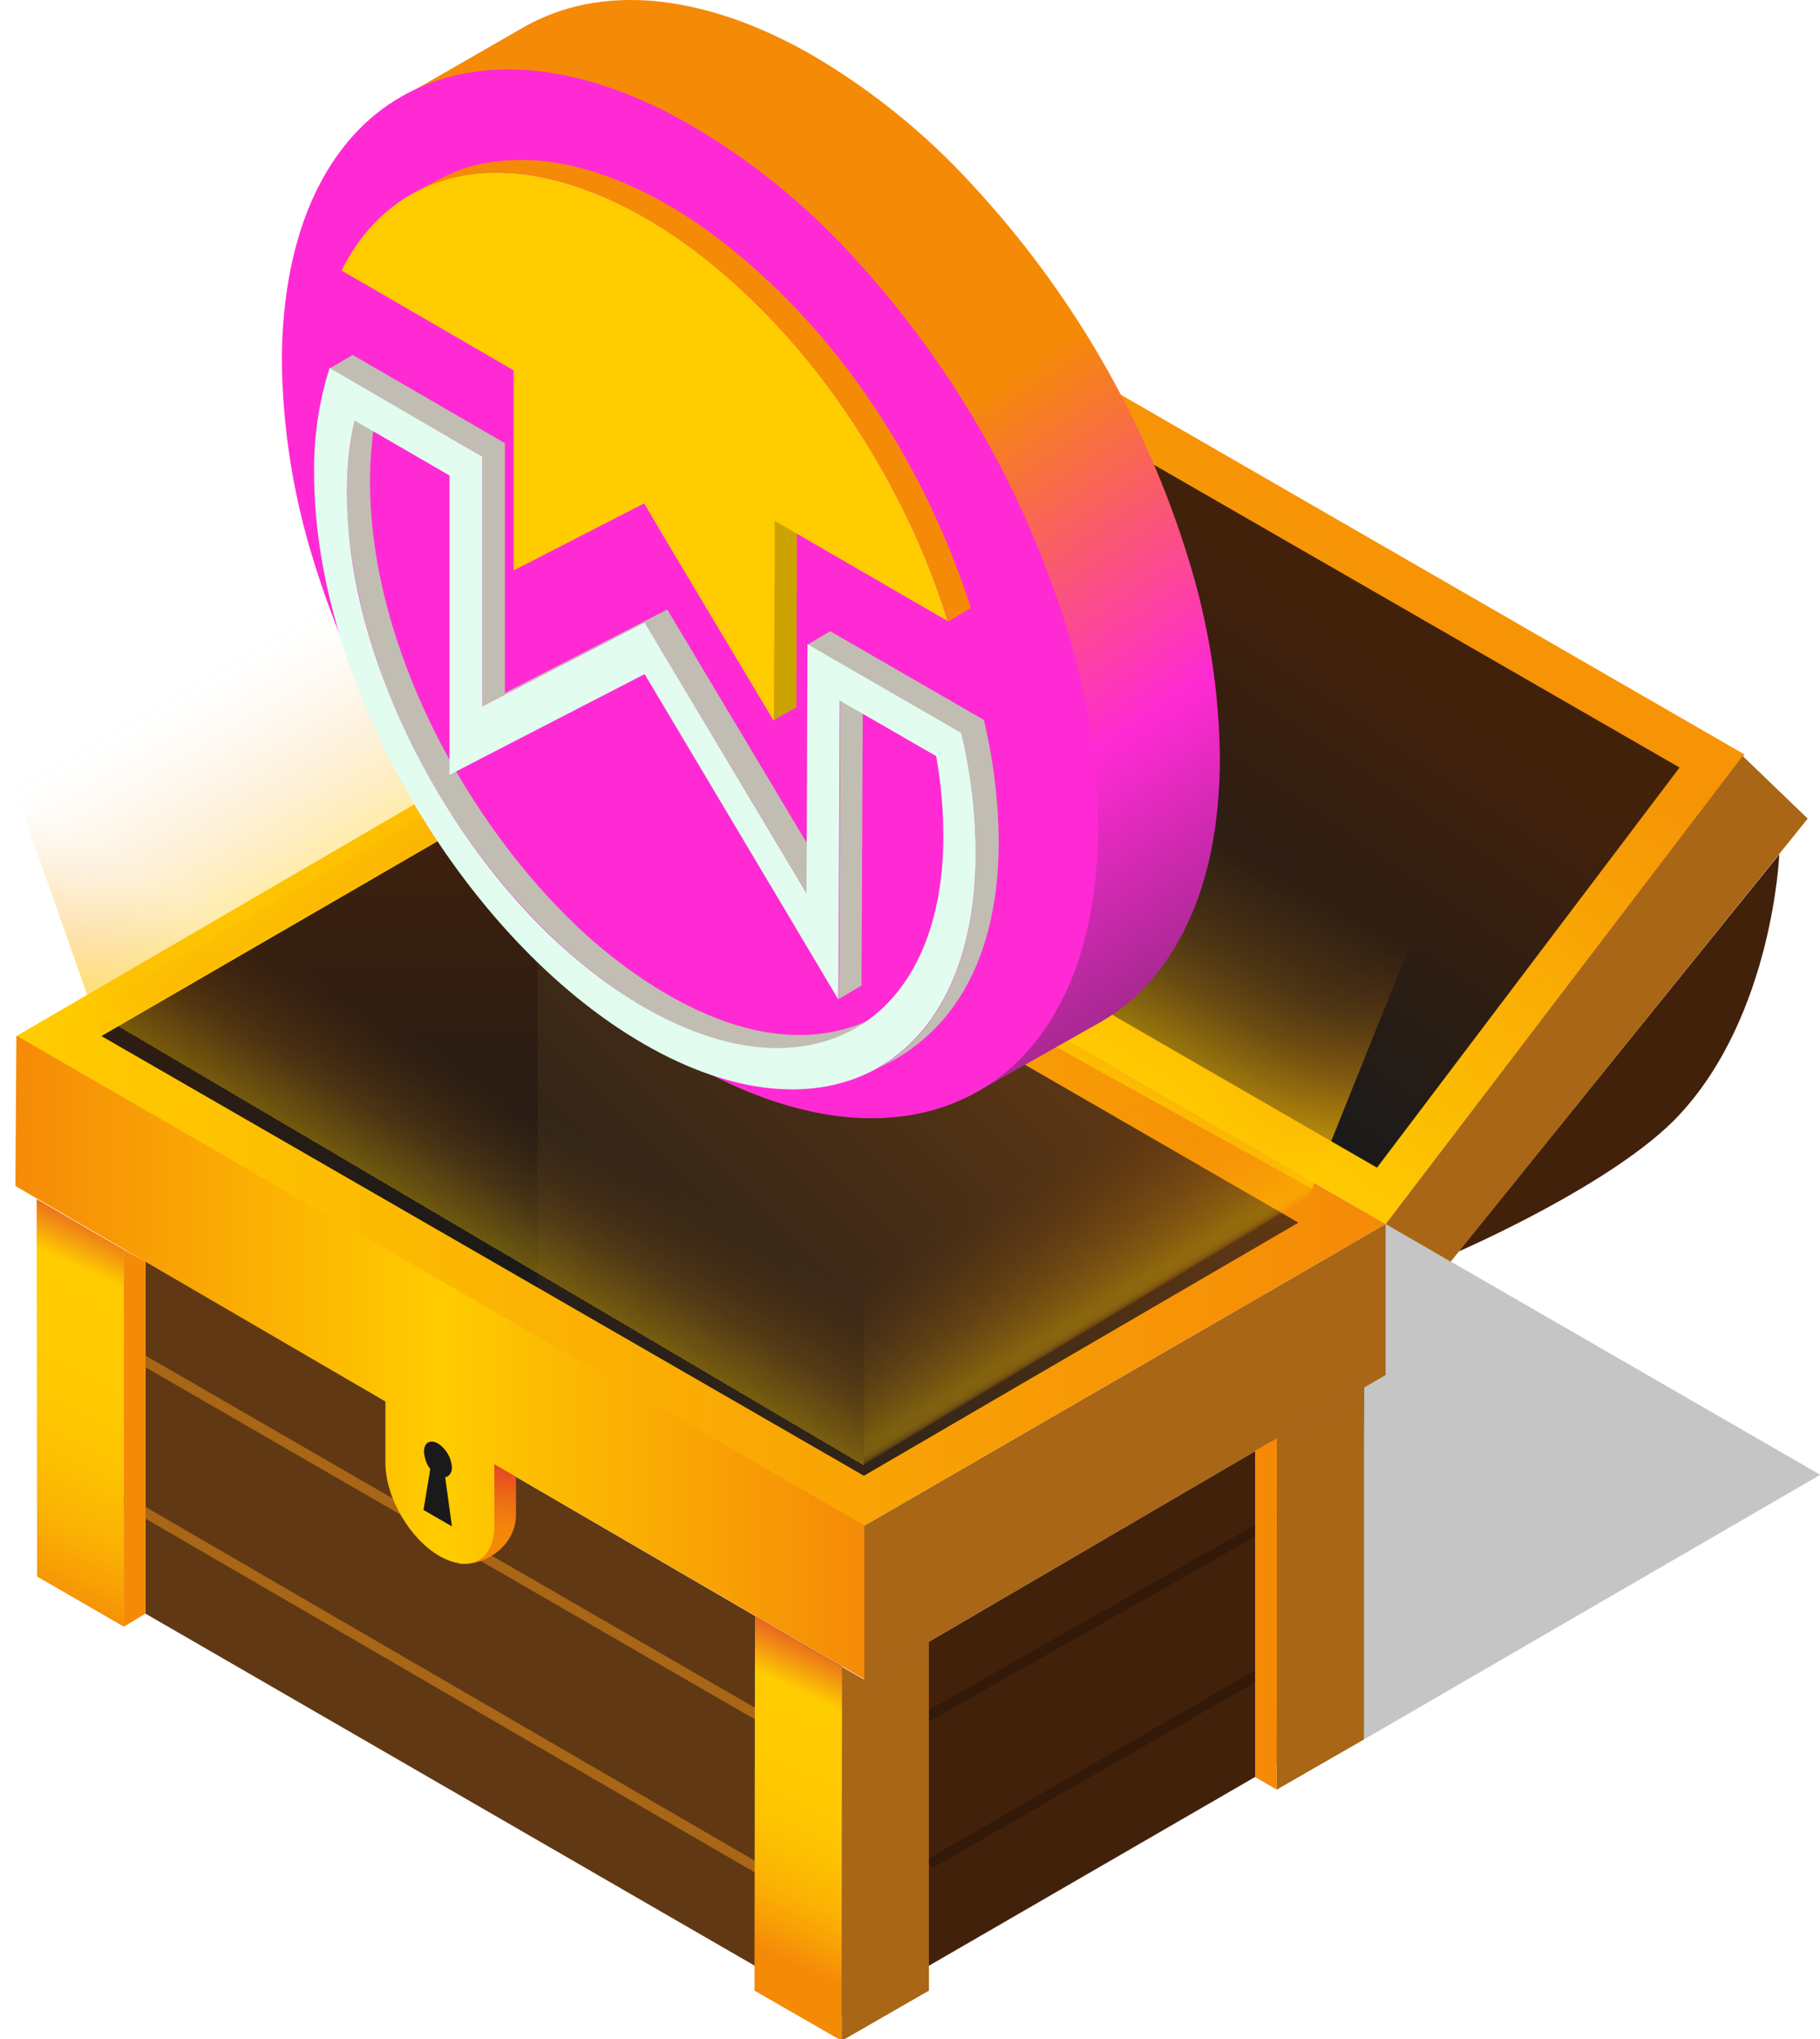
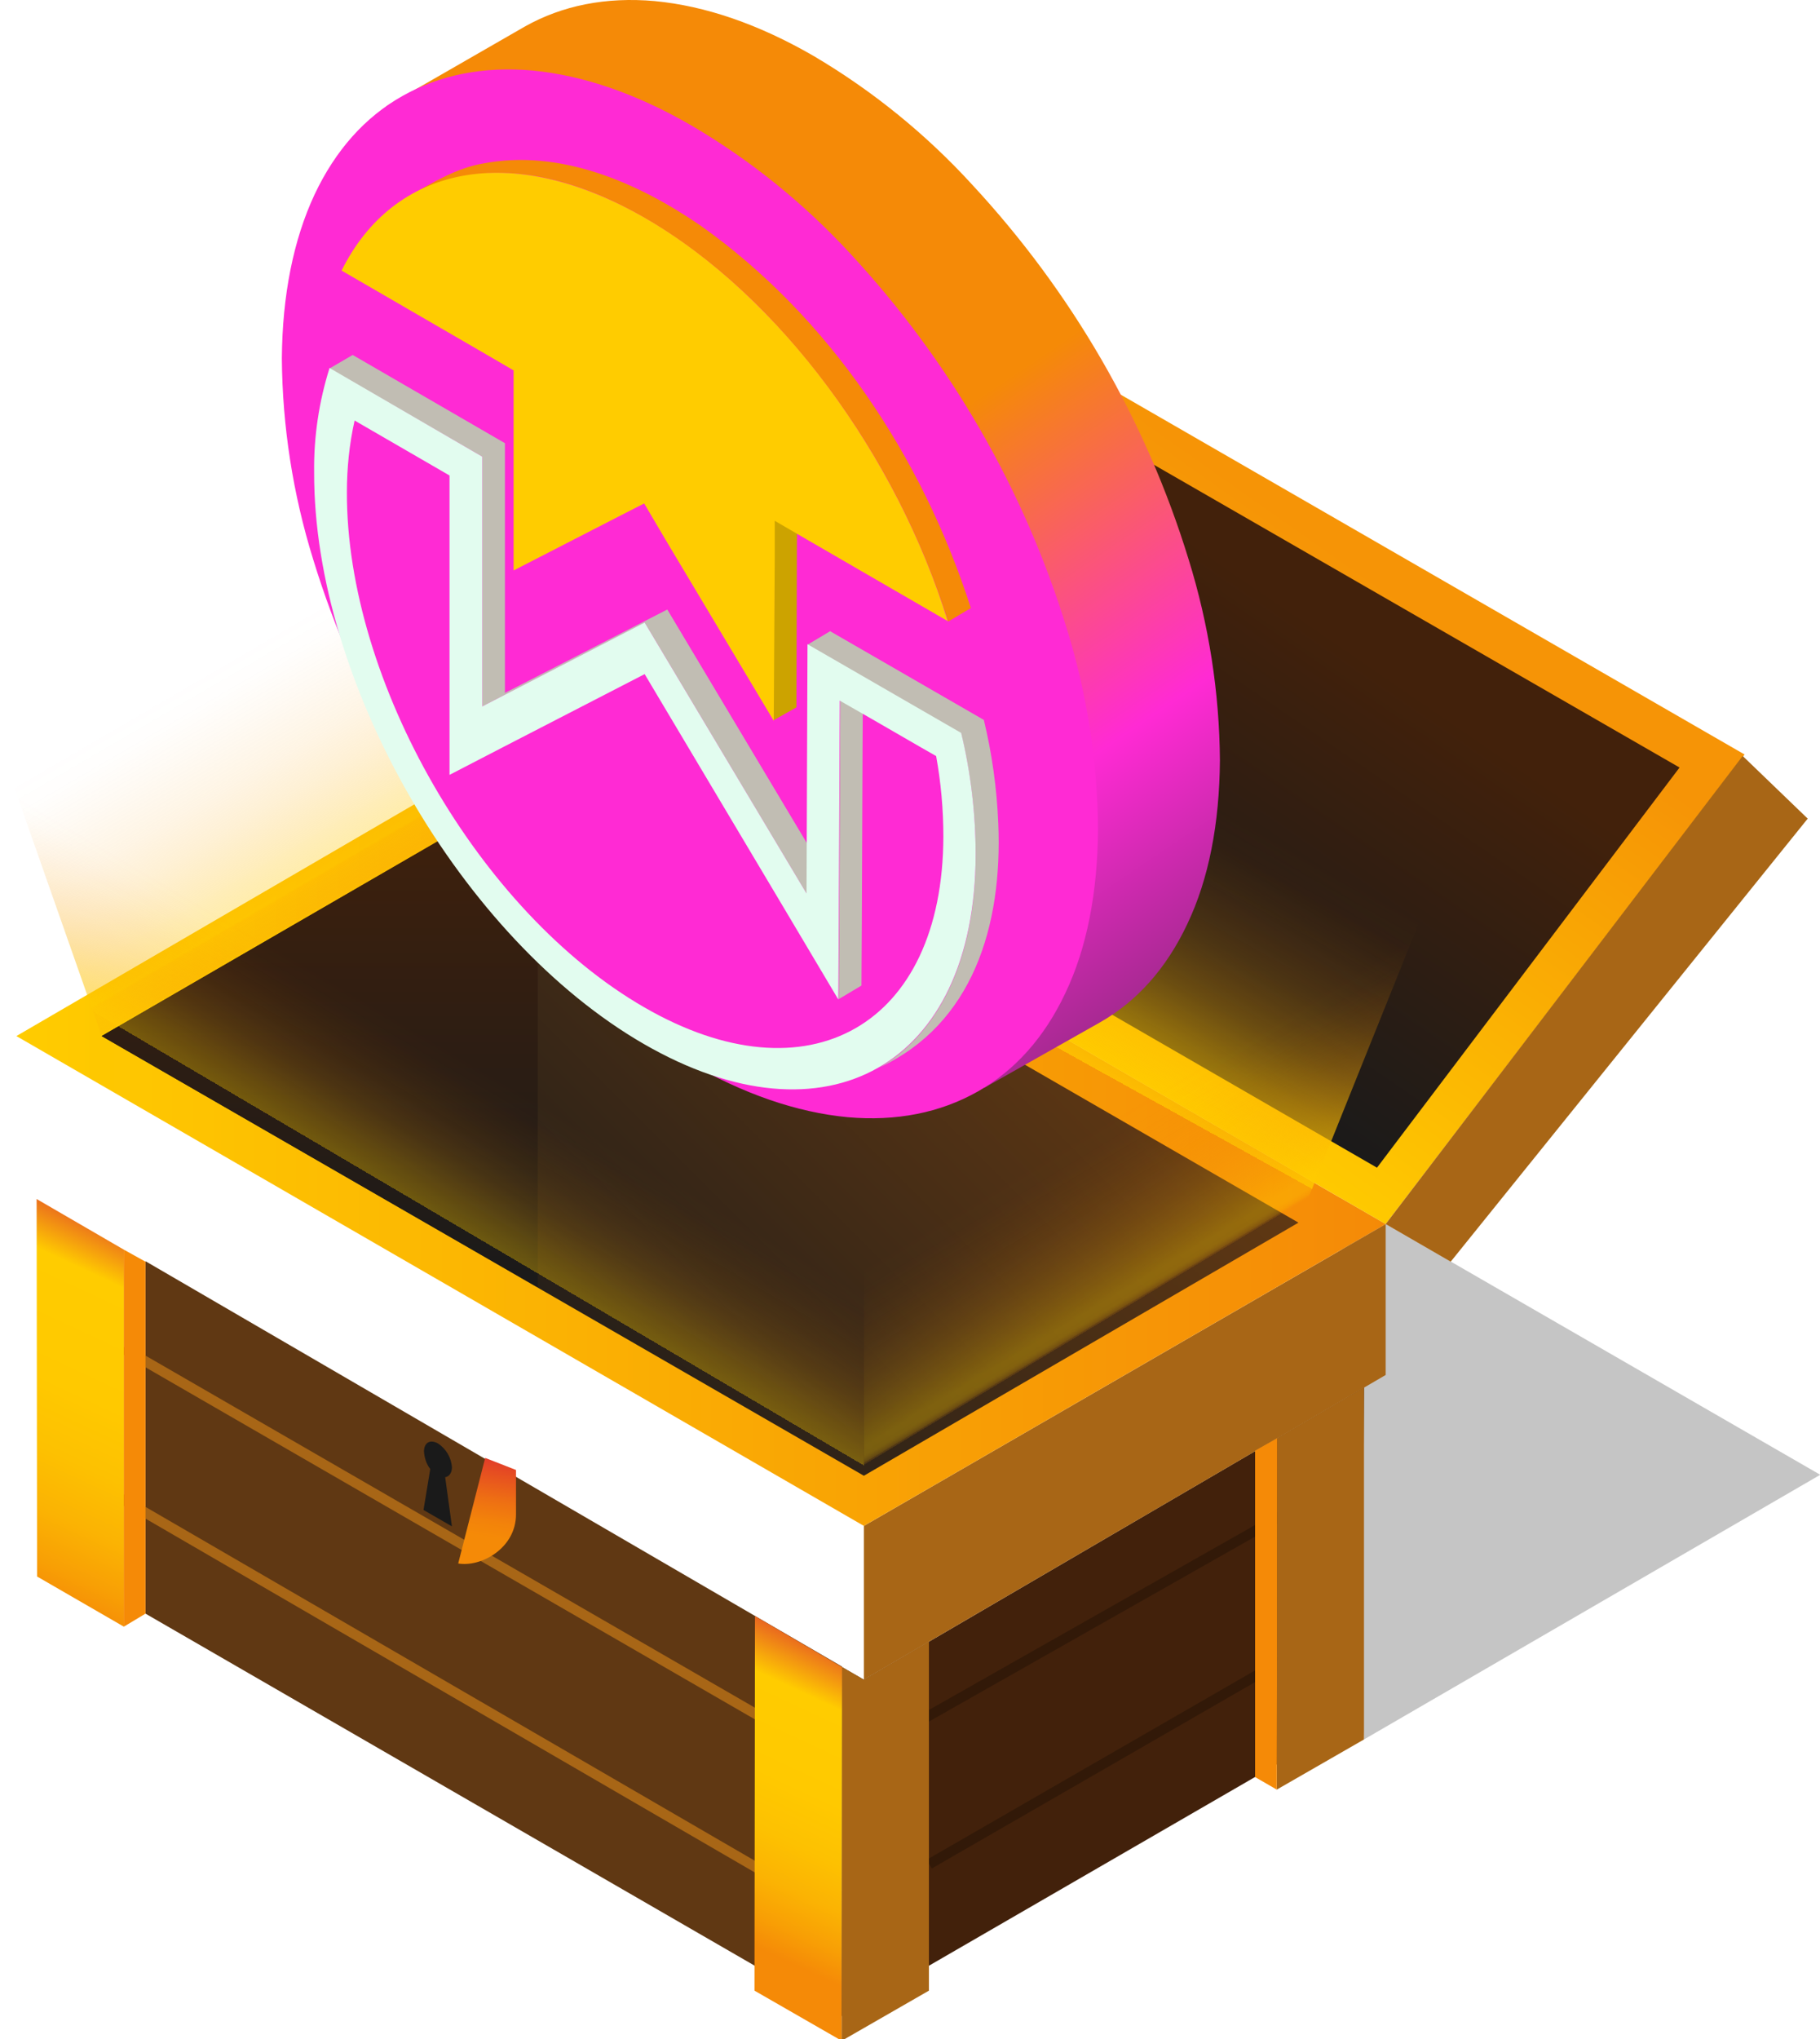
<svg xmlns="http://www.w3.org/2000/svg" id="el3yh9q6ndm1" viewBox="0 0 377.75 423" shape-rendering="geometricPrecision" text-rendering="geometricPrecision" width="377.75" height="423">
  <style>#el3yh9q6ndm29 {animation: el3yh9q6ndm29_c_o 4000ms linear infinite normal forwards}@keyframes el3yh9q6ndm29_c_o { 0% {opacity: 0.5} 50% {opacity: 1} 100% {opacity: 0.5} }#el3yh9q6ndm31_to {animation: el3yh9q6ndm31_to__to 4000ms linear infinite normal forwards}@keyframes el3yh9q6ndm31_to__to { 0% {transform: translate(509.55px,115.975px)} 50% {transform: translate(509.55px,159.275px);animation-timing-function: cubic-bezier(0,0,0.58,1)} 100% {transform: translate(509.55px,116.45px)} }#el3yh9q6ndm43 {animation: el3yh9q6ndm43_c_o 4000ms linear infinite normal forwards}@keyframes el3yh9q6ndm43_c_o { 0% {opacity: 0.5} 50% {opacity: 1} 100% {opacity: 0.5} }#el3yh9q6ndm44 {animation: el3yh9q6ndm44_c_o 4000ms linear infinite normal forwards}@keyframes el3yh9q6ndm44_c_o { 0% {opacity: 0.5} 50% {opacity: 1} 100% {opacity: 0.5} }</style>
  <defs>
    <linearGradient id="el3yh9q6ndm11-fill" x1="357.07" y1="234.264" x2="641.31" y2="234.264" spreadMethod="pad" gradientUnits="userSpaceOnUse">
      <stop id="el3yh9q6ndm11-fill-0" offset="0%" stop-color="rgb(255,204,0)" />
      <stop id="el3yh9q6ndm11-fill-1" offset="100%" stop-color="rgb(245,138,7)" />
    </linearGradient>
    <linearGradient id="el3yh9q6ndm12-fill" x1="556.541" y1="202.27" x2="622.561" y2="108.629" spreadMethod="pad" gradientUnits="userSpaceOnUse">
      <stop id="el3yh9q6ndm12-fill-0" offset="0%" stop-color="rgb(255,204,0)" />
      <stop id="el3yh9q6ndm12-fill-1" offset="100%" stop-color="rgb(246,148,6)" />
    </linearGradient>
    <linearGradient id="el3yh9q6ndm14-fill" x1="563.833" y1="193.191" x2="613.713" y2="120.461" spreadMethod="pad" gradientUnits="userSpaceOnUse">
      <stop id="el3yh9q6ndm14-fill-0" offset="0%" stop-color="rgb(26,26,26)" />
      <stop id="el3yh9q6ndm14-fill-1" offset="100%" stop-color="rgb(66,33,11)" />
    </linearGradient>
    <linearGradient id="el3yh9q6ndm15-fill" x1="458.029" y1="298.969" x2="454.879" y2="318.839" spreadMethod="pad" gradientUnits="userSpaceOnUse">
      <stop id="el3yh9q6ndm15-fill-0" offset="0%" stop-color="rgb(217,30,54)" />
      <stop id="el3yh9q6ndm15-fill-1" offset="0%" stop-color="rgb(218,33,53)" />
      <stop id="el3yh9q6ndm15-fill-2" offset="33%" stop-color="rgb(230,78,33)" />
      <stop id="el3yh9q6ndm15-fill-3" offset="61%" stop-color="rgb(238,111,19)" />
      <stop id="el3yh9q6ndm15-fill-4" offset="84%" stop-color="rgb(243,131,10)" />
      <stop id="el3yh9q6ndm15-fill-5" offset="100%" stop-color="rgb(245,138,7)" />
    </linearGradient>
    <linearGradient id="el3yh9q6ndm17-fill" x1="446.607" y1="286.682" x2="551.463" y2="181.835" spreadMethod="pad" gradientUnits="userSpaceOnUse">
      <stop id="el3yh9q6ndm17-fill-0" offset="0%" stop-color="rgb(26,26,26)" />
      <stop id="el3yh9q6ndm17-fill-1" offset="100%" stop-color="rgb(96,56,19)" />
    </linearGradient>
    <linearGradient id="el3yh9q6ndm18-fill" x1="420.045" y1="162.479" x2="420.045" y2="267.039" spreadMethod="pad" gradientUnits="userSpaceOnUse">
      <stop id="el3yh9q6ndm18-fill-0" offset="0%" stop-color="rgb(66,33,11)" />
      <stop id="el3yh9q6ndm18-fill-1" offset="100%" stop-color="rgb(26,26,26)" />
    </linearGradient>
    <linearGradient id="el3yh9q6ndm21-fill" x1="537.656" y1="340.151" x2="508.436" y2="402.812" spreadMethod="pad" gradientUnits="userSpaceOnUse">
      <stop id="el3yh9q6ndm21-fill-0" offset="0%" stop-color="rgb(217,30,54)" />
      <stop id="el3yh9q6ndm21-fill-1" offset="25%" stop-color="rgb(255,204,0)" />
      <stop id="el3yh9q6ndm21-fill-2" offset="51%" stop-color="rgb(255,201,0)" />
      <stop id="el3yh9q6ndm21-fill-3" offset="67%" stop-color="rgb(253,193,1)" />
      <stop id="el3yh9q6ndm21-fill-4" offset="80%" stop-color="rgb(251,179,3)" />
      <stop id="el3yh9q6ndm21-fill-5" offset="91%" stop-color="rgb(248,159,5)" />
      <stop id="el3yh9q6ndm21-fill-6" offset="100%" stop-color="rgb(245,138,7)" />
    </linearGradient>
    <linearGradient id="el3yh9q6ndm24-fill" x1="389.291" y1="252.469" x2="353.931" y2="328.309" spreadMethod="pad" gradientUnits="userSpaceOnUse">
      <stop id="el3yh9q6ndm24-fill-0" offset="0%" stop-color="rgb(217,30,54)" />
      <stop id="el3yh9q6ndm24-fill-1" offset="21%" stop-color="rgb(255,204,0)" />
      <stop id="el3yh9q6ndm24-fill-2" offset="49%" stop-color="rgb(255,201,0)" />
      <stop id="el3yh9q6ndm24-fill-3" offset="65%" stop-color="rgb(253,193,1)" />
      <stop id="el3yh9q6ndm24-fill-4" offset="79%" stop-color="rgb(251,179,3)" />
      <stop id="el3yh9q6ndm24-fill-5" offset="91%" stop-color="rgb(248,159,5)" />
      <stop id="el3yh9q6ndm24-fill-6" offset="100%" stop-color="rgb(245,138,7)" />
    </linearGradient>
    <linearGradient id="el3yh9q6ndm27-fill" x1="356.85" y1="281.639" x2="533.08" y2="281.639" spreadMethod="pad" gradientUnits="userSpaceOnUse">
      <stop id="el3yh9q6ndm27-fill-0" offset="0%" stop-color="rgb(245,138,7)" />
      <stop id="el3yh9q6ndm27-fill-1" offset="50%" stop-color="rgb(255,204,0)" />
      <stop id="el3yh9q6ndm27-fill-2" offset="100%" stop-color="rgb(245,138,7)" />
    </linearGradient>
    <linearGradient id="el3yh9q6ndm29-fill" x1="440.085" y1="176.472" x2="412.695" y2="129.492" spreadMethod="pad" gradientUnits="userSpaceOnUse">
      <stop id="el3yh9q6ndm29-fill-0" offset="0%" stop-color="rgba(245,138,7,0)" />
      <stop id="el3yh9q6ndm29-fill-1" offset="0%" stop-color="rgba(245,140,7,0.02)" />
      <stop id="el3yh9q6ndm29-fill-2" offset="0%" stop-color="rgba(246,146,6,0.09)" />
      <stop id="el3yh9q6ndm29-fill-3" offset="0%" stop-color="rgba(248,156,5,0.19)" />
      <stop id="el3yh9q6ndm29-fill-4" offset="0%" stop-color="rgba(250,170,4,0.34)" />
      <stop id="el3yh9q6ndm29-fill-5" offset="10%" stop-color="rgba(253,188,2,0.53)" />
      <stop id="el3yh9q6ndm29-fill-6" offset="11%" stop-color="rgba(255,204,0,0.7)" />
      <stop id="el3yh9q6ndm29-fill-7" offset="26%" stop-color="rgba(253,188,2,0.53)" />
      <stop id="el3yh9q6ndm29-fill-8" offset="43%" stop-color="rgba(250,170,4,0.34)" />
      <stop id="el3yh9q6ndm29-fill-9" offset="60%" stop-color="rgba(248,156,5,0.19)" />
      <stop id="el3yh9q6ndm29-fill-10" offset="76%" stop-color="rgba(246,146,6,0.09)" />
      <stop id="el3yh9q6ndm29-fill-11" offset="89%" stop-color="rgba(245,140,7,0.02)" />
      <stop id="el3yh9q6ndm29-fill-12" offset="100%" stop-color="rgba(245,138,7,0)" />
    </linearGradient>
    <linearGradient id="el3yh9q6ndm30-fill" x1="534.059" y1="195.629" x2="562.979" y2="143.438" spreadMethod="pad" gradientUnits="userSpaceOnUse">
      <stop id="el3yh9q6ndm30-fill-0" offset="0%" stop-color="rgba(245,138,7,0)" />
      <stop id="el3yh9q6ndm30-fill-1" offset="0%" stop-color="rgba(247,154,5,0.17)" />
      <stop id="el3yh9q6ndm30-fill-2" offset="0%" stop-color="rgba(250,172,3,0.36)" />
      <stop id="el3yh9q6ndm30-fill-3" offset="0%" stop-color="rgba(252,186,2,0.51)" />
      <stop id="el3yh9q6ndm30-fill-4" offset="0%" stop-color="rgba(254,196,1,0.61)" />
      <stop id="el3yh9q6ndm30-fill-5" offset="0%" stop-color="rgba(255,202,0,0.68)" />
      <stop id="el3yh9q6ndm30-fill-6" offset="0%" stop-color="rgba(255,204,0,0.7)" />
      <stop id="el3yh9q6ndm30-fill-7" offset="22%" stop-color="rgba(253,188,2,0.53)" />
      <stop id="el3yh9q6ndm30-fill-8" offset="40%" stop-color="rgba(250,170,4,0.34)" />
      <stop id="el3yh9q6ndm30-fill-9" offset="58%" stop-color="rgba(248,156,5,0.19)" />
      <stop id="el3yh9q6ndm30-fill-10" offset="75%" stop-color="rgba(246,146,6,0.09)" />
      <stop id="el3yh9q6ndm30-fill-11" offset="89%" stop-color="rgba(245,140,7,0.02)" />
      <stop id="el3yh9q6ndm30-fill-12" offset="100%" stop-color="rgba(245,138,7,0)" />
    </linearGradient>
    <linearGradient id="el3yh9q6ndm32-fill" x1="534.801" y1="143.743" x2="665.571" y2="337.633" spreadMethod="pad" gradientUnits="userSpaceOnUse">
      <stop id="el3yh9q6ndm32-fill-0" offset="0%" stop-color="rgb(245,138,7)" />
      <stop id="el3yh9q6ndm32-fill-1" offset="32%" stop-color="rgb(255,42,212)" />
      <stop id="el3yh9q6ndm32-fill-2" offset="74%" stop-color="rgb(72,40,74)" />
    </linearGradient>
    <linearGradient id="el3yh9q6ndm43-fill" x1="583.381" y1="232.348" x2="601.761" y2="262.918" spreadMethod="pad" gradientUnits="userSpaceOnUse">
      <stop id="el3yh9q6ndm43-fill-0" offset="0%" stop-color="rgba(245,138,7,0)" />
      <stop id="el3yh9q6ndm43-fill-1" offset="11%" stop-color="rgba(245,140,7,0.02)" />
      <stop id="el3yh9q6ndm43-fill-2" offset="25%" stop-color="rgba(246,146,6,0.09)" />
      <stop id="el3yh9q6ndm43-fill-3" offset="41%" stop-color="rgba(248,157,5,0.2)" />
      <stop id="el3yh9q6ndm43-fill-4" offset="58%" stop-color="rgba(250,171,4,0.35)" />
      <stop id="el3yh9q6ndm43-fill-5" offset="76%" stop-color="rgba(253,189,2,0.54)" />
      <stop id="el3yh9q6ndm43-fill-6" offset="90%" stop-color="rgba(255,204,0,0.7)" />
      <stop id="el3yh9q6ndm43-fill-7" offset="94%" stop-color="rgba(255,203,0,0.69)" />
      <stop id="el3yh9q6ndm43-fill-8" offset="95%" stop-color="rgba(255,201,0,0.67)" />
      <stop id="el3yh9q6ndm43-fill-9" offset="96%" stop-color="rgba(254,196,1,0.62)" />
      <stop id="el3yh9q6ndm43-fill-10" offset="97%" stop-color="rgba(253,190,1,0.55)" />
      <stop id="el3yh9q6ndm43-fill-11" offset="98%" stop-color="rgba(252,182,2,0.47)" />
      <stop id="el3yh9q6ndm43-fill-12" offset="98%" stop-color="rgba(250,172,3,0.36)" />
      <stop id="el3yh9q6ndm43-fill-13" offset="99%" stop-color="rgba(248,160,5,0.23)" />
      <stop id="el3yh9q6ndm43-fill-14" offset="99%" stop-color="rgba(246,147,6,0.09)" />
      <stop id="el3yh9q6ndm43-fill-15" offset="99%" stop-color="rgba(245,138,7,0)" />
    </linearGradient>
    <linearGradient id="el3yh9q6ndm44-fill" x1="434.333" y1="245.88" x2="449.963" y2="219.33" spreadMethod="pad" gradientUnits="userSpaceOnUse">
      <stop id="el3yh9q6ndm44-fill-0" offset="0%" stop-color="rgba(245,138,7,0)" />
      <stop id="el3yh9q6ndm44-fill-1" offset="0%" stop-color="rgba(248,157,5,0.2)" />
      <stop id="el3yh9q6ndm44-fill-2" offset="0%" stop-color="rgba(251,177,3,0.42)" />
      <stop id="el3yh9q6ndm44-fill-3" offset="0%" stop-color="rgba(253,192,1,0.57)" />
      <stop id="el3yh9q6ndm44-fill-4" offset="0%" stop-color="rgba(255,201,0,0.67)" />
      <stop id="el3yh9q6ndm44-fill-5" offset="0%" stop-color="rgba(255,204,0,0.7)" />
      <stop id="el3yh9q6ndm44-fill-6" offset="19%" stop-color="rgba(253,188,2,0.53)" />
      <stop id="el3yh9q6ndm44-fill-7" offset="38%" stop-color="rgba(250,170,4,0.34)" />
      <stop id="el3yh9q6ndm44-fill-8" offset="57%" stop-color="rgba(248,156,5,0.19)" />
      <stop id="el3yh9q6ndm44-fill-9" offset="74%" stop-color="rgba(246,146,6,0.09)" />
      <stop id="el3yh9q6ndm44-fill-10" offset="89%" stop-color="rgba(245,140,7,0.02)" />
      <stop id="el3yh9q6ndm44-fill-11" offset="100%" stop-color="rgba(245,138,7,0)" />
    </linearGradient>
  </defs>
  <g id="el3yh9q6ndm2">
    <polyline id="el3yh9q6ndm3" points="636.8,360.8 731.5,305.9 631.8,248.4" transform="matrix(1 0 0 1 -353.7 0)" opacity="0.25" fill="rgb(26,26,26)" stroke="none" stroke-width="1" />
    <polygon id="el3yh9q6ndm4" points="383.9,261.6 383.9,334.7 528.3,418.1 528.5,345.7" transform="matrix(1 0 0 1 -353.7 0)" fill="rgb(96,56,19)" stroke="none" stroke-width="1" />
    <polygon id="el3yh9q6ndm5" points="528.5,345.8 533,348.4 636.8,287.8 636.3,355.8 528.4,418.2" transform="matrix(1 0 0 1 -353.7 0)" fill="rgb(66,33,11)" stroke="none" stroke-width="1" />
    <rect id="el3yh9q6ndm6" width="101.2" height="2.1" rx="0" ry="0" transform="matrix(0.87 -0.493 0.493 0.87 189.918 356.312)" fill="rgb(50,25,8)" stroke="none" stroke-width="1" />
    <rect id="el3yh9q6ndm7" width="2.1" height="153.9" rx="0" ry="0" transform="matrix(0.5 -0.866 0.866 0.5 25.058 280.637)" fill="rgb(168,102,22)" stroke="none" stroke-width="1" />
    <rect id="el3yh9q6ndm8" width="96.9" height="2.1" rx="0" ry="0" transform="matrix(0.866 -0.499 0.499 0.866 192.344 385.748)" fill="rgb(50,25,8)" stroke="none" stroke-width="1" />
    <rect id="el3yh9q6ndm9" width="2.1" height="157.5" rx="0" ry="0" transform="matrix(0.502 -0.865 0.865 0.502 22.2 310.348)" fill="rgb(168,102,22)" stroke="none" stroke-width="1" />
    <polygon id="el3yh9q6ndm10" points="641.3,253.9 533,316.5 533,348.4 641.3,285.2" transform="matrix(1 0 0 1 -353.7 0)" fill="rgb(168,102,22)" stroke="none" stroke-width="1" />
    <polygon id="el3yh9q6ndm11" points="465.2,152 357.1,214.9 533,316.5 641.3,253.9" transform="matrix(1 0 0 1 -353.7 0)" fill="url(#el3yh9q6ndm11-fill)" stroke="none" stroke-width="1" />
    <polygon id="el3yh9q6ndm12" points="535.2,52.4 465.2,152 641.3,253.9 715.8,156.5" transform="matrix(1 0 0 1 -353.7 0)" fill="url(#el3yh9q6ndm12-fill)" stroke="none" stroke-width="1" />
-     <path id="el3yh9q6ndm13" d="M702.2,231.3C689,245.5,656.4,259.6,656.4,259.6L723,177.2C723,177.2,721.7,210.4,702.2,231.3Z" transform="matrix(1 0 0 1 -353.7 0)" fill="rgb(66,33,11)" stroke="none" stroke-width="1" />
    <polygon id="el3yh9q6ndm14" points="478.7,149.4 639.5,242.2 702.3,159.2 538.3,64.8" transform="matrix(1 0 0 1 -353.7 0)" fill="url(#el3yh9q6ndm14-fill)" stroke="none" stroke-width="1" />
    <path id="el3yh9q6ndm15" d="M448.8,324.3C453.6,325.1,460.8,321.1,460.8,314.1L460.8,304.9L454.4,302.4" transform="matrix(1 0 0 1 -353.7 0)" fill="url(#el3yh9q6ndm15-fill)" stroke="none" stroke-width="1" />
    <path id="el3yh9q6ndm16" d="M522.3,132.2C501.2,151.8,478.7,149.4,478.7,149.4L538.3,64.8C538.3,64.8,543.5,112.7,522.3,132.2Z" transform="matrix(1 0 0 1 -353.7 0)" fill="rgb(26,26,26)" stroke="rgb(26,26,26)" stroke-width="1" stroke-miterlimit="10" />
    <polygon id="el3yh9q6ndm17" points="465.3,162.5 374.8,214.9 533,306.1 623.2,253.6" transform="matrix(1 0 0 1 -353.7 0)" fill="url(#el3yh9q6ndm17-fill)" stroke="none" stroke-width="1" />
    <polygon id="el3yh9q6ndm18" points="465.3,162.5 465.3,267 374.8,214.9" transform="matrix(1 0 0 1 -353.7 0)" fill="url(#el3yh9q6ndm18-fill)" stroke="none" stroke-width="1" />
    <polygon id="el3yh9q6ndm19" points="715.4,156.8 728.9,169.8 654.8,261.7 641.3,253.9" transform="matrix(1 0 0 1 -353.7 0)" fill="rgb(168,102,22)" stroke="none" stroke-width="1" />
    <line id="el3yh9q6ndm20" x1="357.1" y1="214.9" x2="533" y2="316.5" transform="matrix(1 0 0 1 -353.7 0)" fill="none" stroke="none" stroke-width="1" />
    <polygon id="el3yh9q6ndm21" points="510.4,335.2 510.3,412.9 528.4,423.3 528.5,345.8" transform="matrix(1 0 0 1 -353.7 0)" fill="url(#el3yh9q6ndm21-fill)" stroke="none" stroke-width="1" />
    <polygon id="el3yh9q6ndm22" points="546.5,412.9 528.4,423.3 528.5,345.8 533,348.4 546.5,340.5" transform="matrix(1 0 0 1 -353.7 0)" fill="rgb(168,102,22)" stroke="none" stroke-width="1" />
    <polygon id="el3yh9q6ndm23" points="618.7,371.2 618.8,298.3 636.8,287.8 636.8,360.8" transform="matrix(1 0 0 1 -353.7 0)" fill="rgb(168,102,22)" stroke="none" stroke-width="1" />
    <polygon id="el3yh9q6ndm24" points="361.3,248.7 361.4,327 379.4,337.4 379.4,259.2" transform="matrix(1 0 0 1 -353.7 0)" fill="url(#el3yh9q6ndm24-fill)" stroke="none" stroke-width="1" />
    <polygon id="el3yh9q6ndm25" points="379.4,337.4 383.9,334.7 383.9,261.7 379.4,259.2" transform="matrix(1 0 0 1 -353.7 0)" fill="rgb(245,138,7)" stroke="none" stroke-width="1" />
    <polygon id="el3yh9q6ndm26" points="614.2,368.6 618.7,371.2 618.8,298.3 614.2,300.9" transform="matrix(1 0 0 1 -353.7 0)" fill="rgb(245,138,7)" stroke="none" stroke-width="1" />
-     <path id="el3yh9q6ndm27" d="M433.7,290.7L433.7,303.5C433.7,310.6,438.8,319.3,445,322.8C451.2,326.3,456.3,323.6,456.3,316.5L456.3,303.7L533.1,348.3L533.1,316.4L357.1,214.8L356.9,246L433.7,290.7Z" transform="matrix(1 0 0 1 -353.7 0)" fill="url(#el3yh9q6ndm27-fill)" stroke="none" stroke-width="1" />
    <path id="el3yh9q6ndm28" d="M446.1,306.4C446.9,306.3,447.5,305.5,447.5,304.4L447.5,304.4C447.4,302.4,446.3,300.5,444.6,299.4C443,298.5,441.7,299.2,441.7,301.1C441.8,302.4,442.2,303.7,443,304.7L443,304.7L441.6,313.2L447.5,316.6L446.1,306.4L446.1,306.4Z" transform="matrix(1 0 0 1 -353.7 0)" fill="rgb(26,26,26)" stroke="none" stroke-width="1" />
    <polygon id="el3yh9q6ndm29" points="353.7,154.9 474.2,84.7 465.3,162.5 374.8,214.9" transform="matrix(1 0 0 1 -353.7 0)" opacity="0.5" fill="url(#el3yh9q6ndm29-fill)" stroke="none" stroke-width="1" />
    <polygon id="el3yh9q6ndm30" points="474.2,84.7 465.3,162.5 623.2,253.6 650.3,186.2" transform="matrix(1 0 0 1 -353.7 0)" fill="url(#el3yh9q6ndm30-fill)" stroke="none" stroke-width="1" />
    <g id="el3yh9q6ndm31_to" transform="translate(509.55,115.975)">
      <g id="el3yh9q6ndm31" transform="translate(-509.55,-162.45)">
        <path id="el3yh9q6ndm32" d="M522.6,58.1C511.2,51.5,500.1,47.7,489.6,46.7C479.5,45.8,470.4,47.6,462.6,52L433.9,68.5L558,272.1L581.9,258.6C589.7,254.2,595.8,247.3,600.1,238.2C604.6,228.8,606.8,217.3,606.9,204.2C606.8,190.1,604.6,176,600.4,162.5C591.5,133.5,576.1,107,555.5,84.8C545.9,74.3,534.8,65.3,522.6,58.1" transform="matrix(1 0 0 1 -353.7 0)" fill="url(#el3yh9q6ndm32-fill)" stroke="none" stroke-width="1" />
        <path id="el3yh9q6ndm33" d="M497.2,72.5C485.8,65.9,474.7,62.1,464.2,61.1C454.1,60.2,445,62,437.2,66.4C429.4,70.8,423.3,77.7,419,86.8C414.6,96.2,412.3,107.7,412.2,120.8C412.3,134.9,414.5,149,418.7,162.5C427.6,191.5,443,218,463.6,240.2C473.2,250.6,484.4,259.6,496.6,266.8C508,273.4,519.1,277.2,529.6,278.2C539.7,279.1,548.8,277.3,556.6,272.9C564.4,268.5,570.5,261.6,574.8,252.5C579.3,243.1,581.5,231.6,581.6,218.5C581.5,204.4,579.3,190.3,575.1,176.8C566.2,147.8,550.8,121.3,530.2,99.1C520.6,88.7,509.5,79.7,497.2,72.5" transform="matrix(1 0 0 1 -353.7 0)" fill="rgb(255,42,212)" stroke="none" stroke-width="1" />
-         <path id="el3yh9q6ndm34" d="M426.3,159C425.2,150.6,425.6,142,427.3,133.7L432,131C424.2,169.5,448,216.2,476.5,241.4C492.1,255,515.8,268.1,536.2,257C531.7,259.7,526.7,262.7,521.4,263.4C503.5,266.2,486.4,256.4,473.2,245.3C448.4,223.8,430.3,191.5,426.3,159Z" transform="matrix(1 0 0 1 -353.7 0)" fill="rgb(193,189,179)" stroke="none" stroke-width="1" />
        <polygon id="el3yh9q6ndm35" points="521.1,231.8 487.5,175.6 453.8,193 453.8,141.2 422.1,122.9 426.9,120.1 458.5,138.4 458.5,190.2 492.2,172.9 525.8,229.1" transform="matrix(1 0 0 1 -353.7 0)" fill="rgb(193,189,179)" stroke="none" stroke-width="1" />
        <path id="el3yh9q6ndm36" d="M532.8,189C532.7,201.6,532.6,238.9,532.5,250.9L527.8,253.7L527.9,235.7L528.1,191.7L532.8,189Z" transform="matrix(1 0 0 1 -353.7 0)" fill="rgb(193,189,179)" stroke="none" stroke-width="1" />
        <path id="el3yh9q6ndm37" d="M556.2,223.9C556.2,215.4,555.2,206.9,553.2,198.6L553.2,198.6L521.3,180.2L526,177.4L557.9,195.8C559.6,202.8,560.6,210,560.9,217.3C561.8,238.5,555.6,258.9,536.2,267.9C548.5,260.8,556.2,245.5,556.2,223.9Z" transform="matrix(1 0 0 1 -353.7 0)" fill="rgb(193,189,179)" stroke="none" stroke-width="1" />
        <path id="el3yh9q6ndm38" d="M453.8,141.2L453.8,193L487.5,175.6L521.1,231.8L521.3,180.1L553.2,198.5C555.2,206.8,556.2,215.3,556.2,223.8C556.1,267.4,525.2,284.9,487.3,263C449.4,241.1,418.8,188,418.9,144.5C418.8,137.1,419.9,129.8,422.1,122.8L453.8,141.2ZM487.4,255.4C521.5,275.1,549.4,259.2,549.5,220C549.5,214.4,549,208.8,548,203.3C544.1,201.1,538,197.5,528,191.8L527.8,235.8L527.7,253.8L516.4,234.8L487.5,186.3L458.4,201.3L447,207.2L447,145.1L427.3,133.7C426.2,138.6,425.7,143.6,425.7,148.6C425.6,187.8,453.2,235.7,487.4,255.4" transform="matrix(1 0 0 1 -353.7 0)" fill="rgb(226,252,239)" stroke="none" stroke-width="1" />
        <polygon id="el3yh9q6ndm39" points="514.4,154.5 519.2,151.8 519.1,159.5 519,193.2 514.2,195.9 514.4,162.2" transform="matrix(1 0 0 1 -353.7 0)" fill="rgb(204,163,0)" stroke="none" stroke-width="1" />
        <path id="el3yh9q6ndm40" d="M512.6,111.5C494.9,93.3,464.3,73,438.9,87C443.5,84.3,448.6,81.3,453.9,80.4C469.9,77.3,486,84.3,499,93.2C525.9,112.2,545.2,141.4,555.2,172.6L550.5,175.4C542.9,151.4,529.9,129.5,512.6,111.5Z" transform="matrix(1 0 0 1 -353.7 0)" fill="rgb(245,138,7)" stroke="none" stroke-width="1" />
        <path id="el3yh9q6ndm41" d="M487.6,91.7C459.5,75.5,435.3,81,424.6,102.6L453.6,119.4L460.3,123.3L460.3,164.8L482.7,153.3L487.4,150.9L492,158.7L514.3,196L514.5,162.3L514.5,154.5L521.2,158.4L550.4,175.3C539.9,141.3,515.8,108,487.6,91.7Z" transform="matrix(1 0 0 1 -353.7 0)" fill="rgb(255,204,0)" stroke="none" stroke-width="1" />
      </g>
    </g>
    <g id="el3yh9q6ndm42">
      <polygon id="el3yh9q6ndm43" points="533,306.1 533,254.8 650.3,186.2 623.2,253.6" transform="matrix(1 0 0 1 -353.7 0)" opacity="0.5" fill="url(#el3yh9q6ndm43-fill)" stroke="none" stroke-width="1" />
      <polygon id="el3yh9q6ndm44" points="533,254.8 353.7,154.9 374.8,214.9 533,306.1" transform="matrix(1 0 0 1 -353.7 0)" opacity="0.5" fill="url(#el3yh9q6ndm44-fill)" stroke="none" stroke-width="1" />
    </g>
  </g>
</svg>